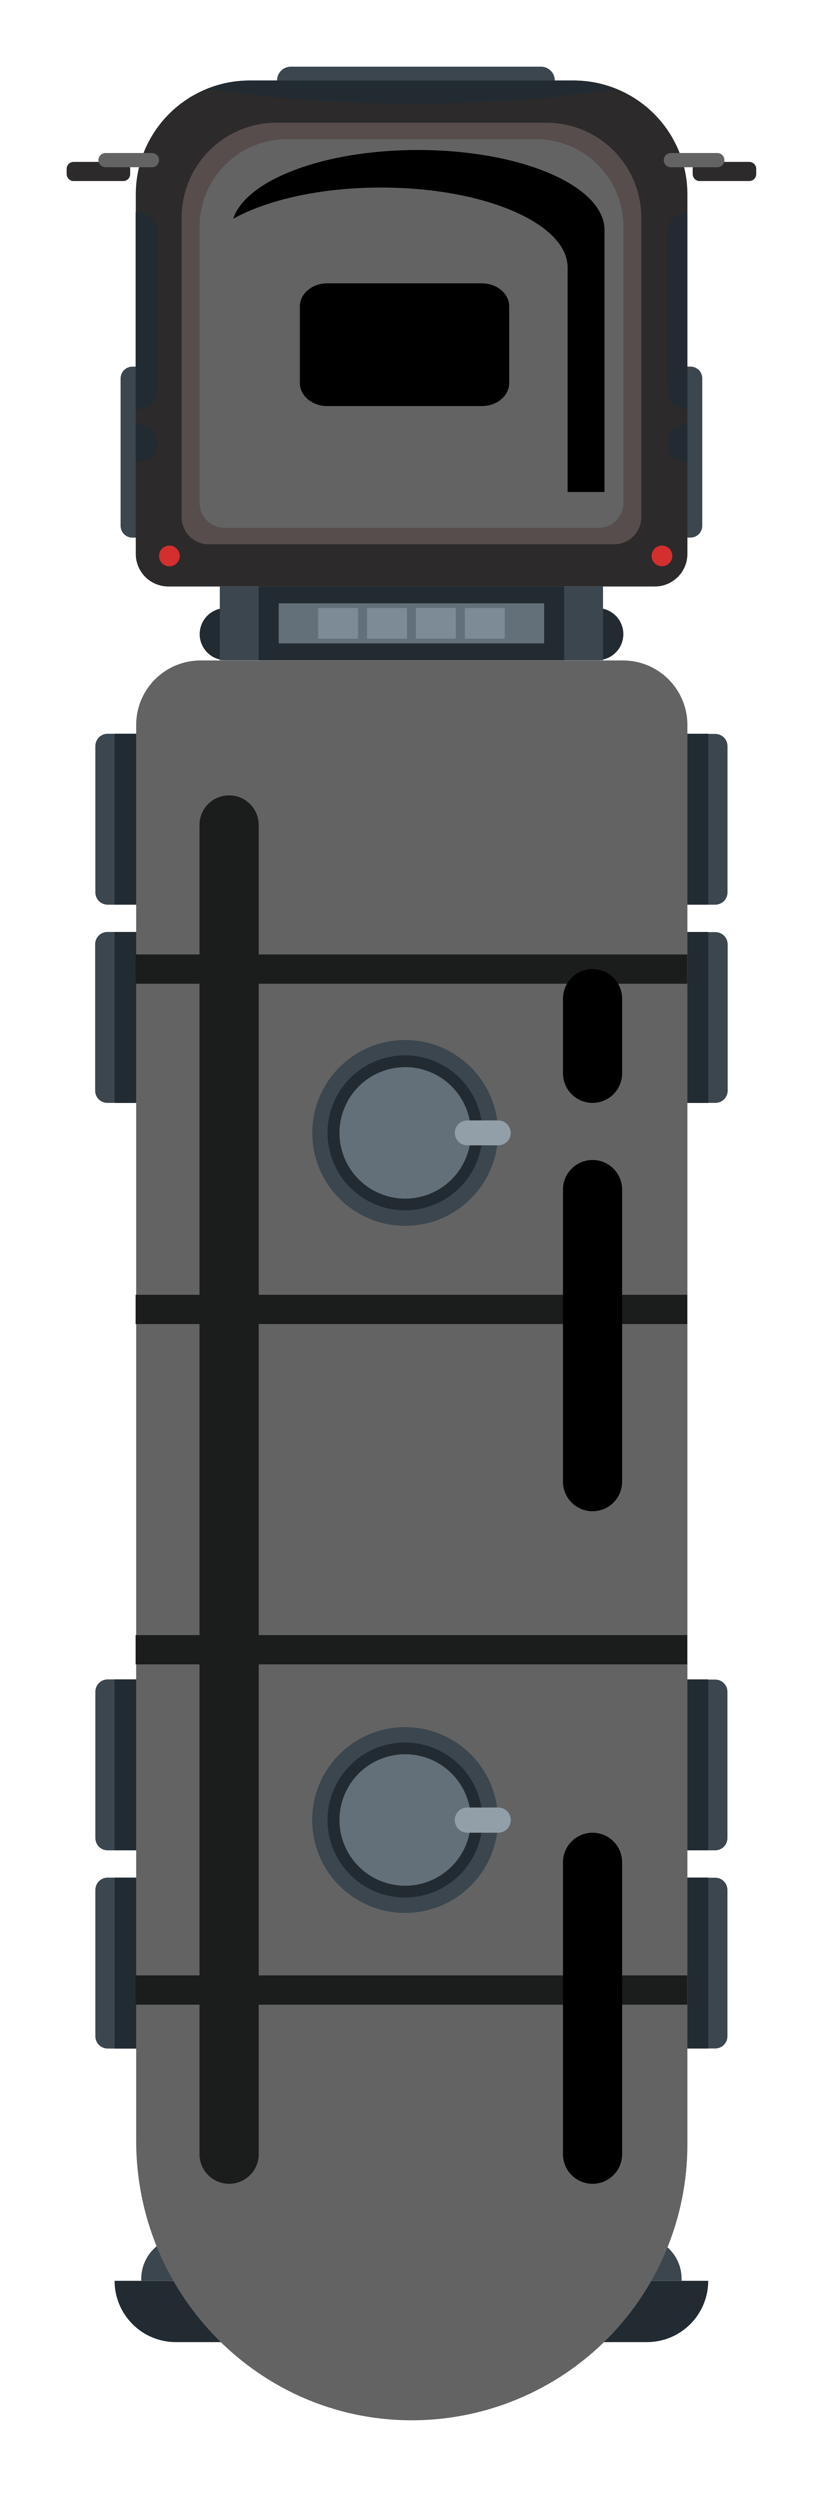
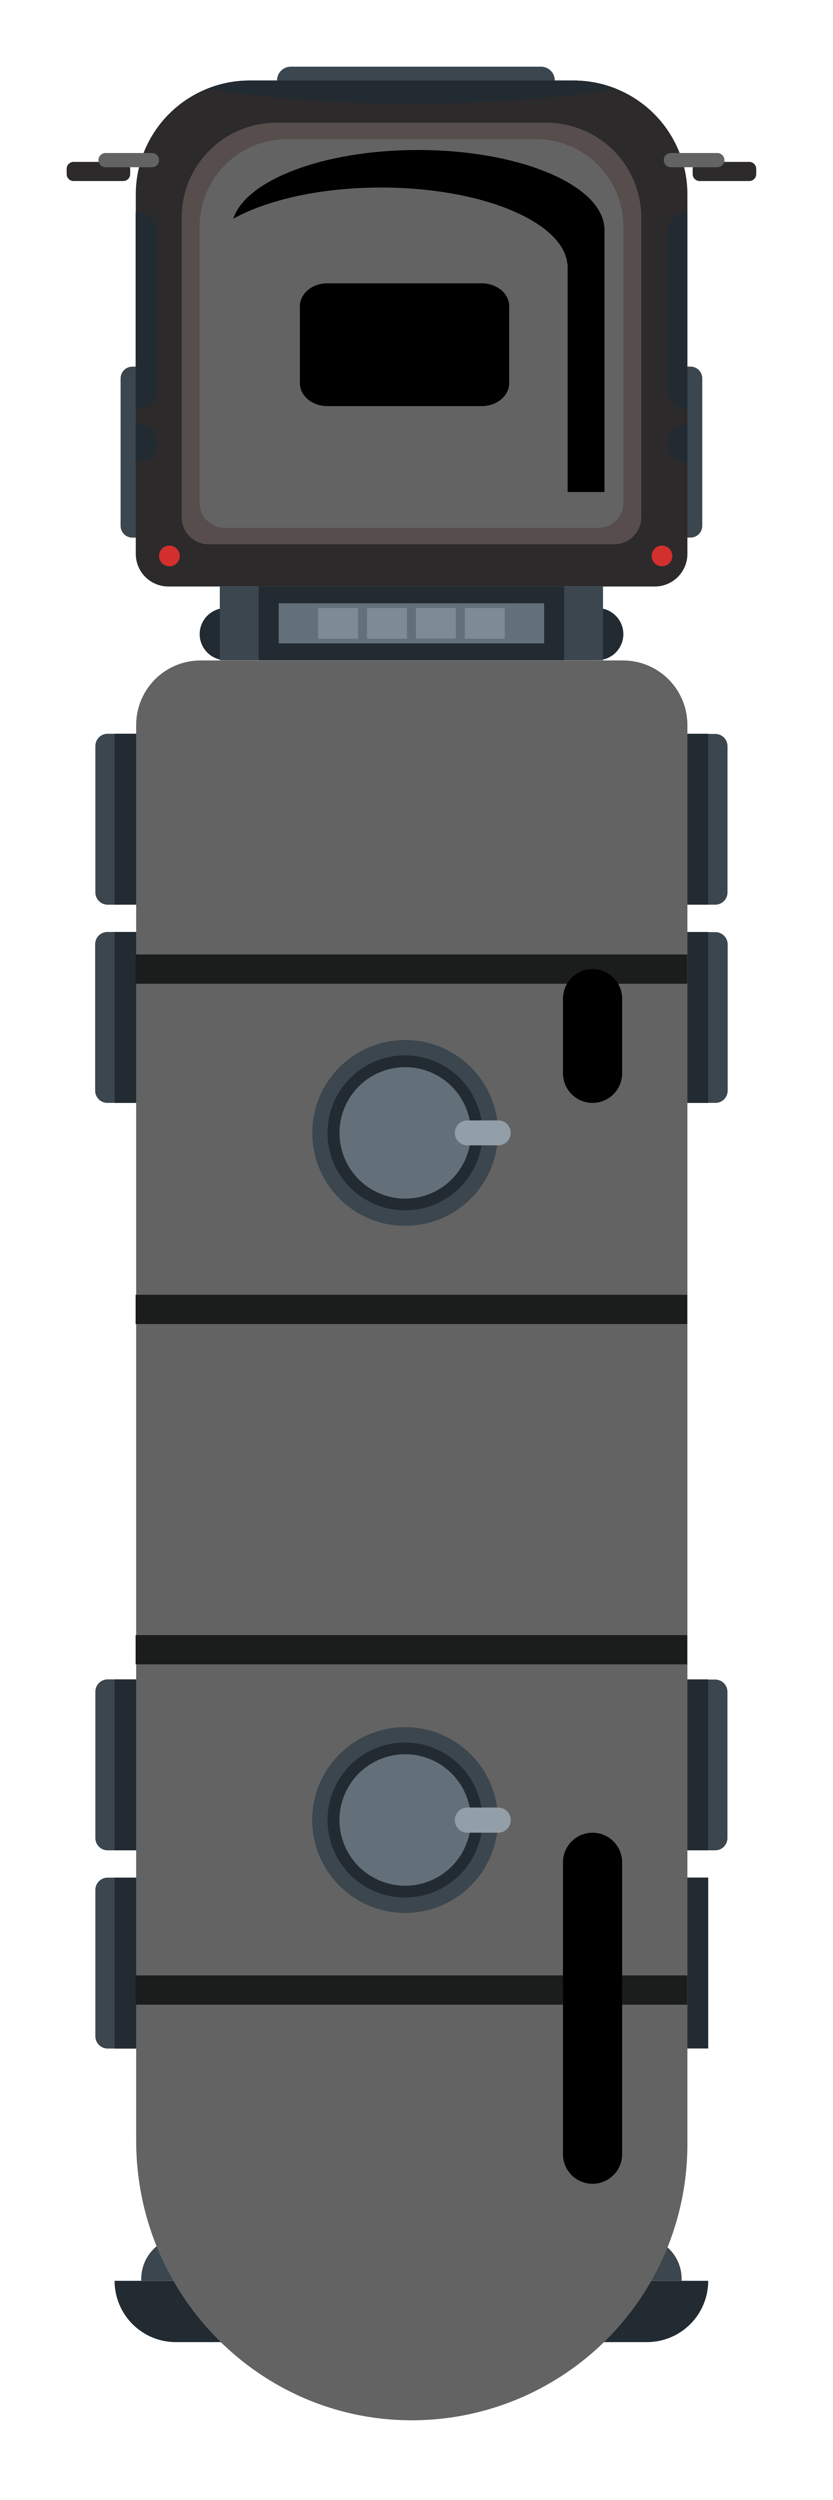
<svg xmlns="http://www.w3.org/2000/svg" width="50" height="150" viewBox="0 0 50 150" fill="none">
  <g filter="url(#filter0_d_2_943)">
    <path d="M34.494 29.255L38.448 29.255C38.635 29.255 38.814 29.18 38.947 29.048C39.079 28.916 39.153 28.736 39.153 28.549L39.153 19.701C39.153 19.514 39.079 19.335 38.947 19.202C38.814 19.07 38.635 18.996 38.448 18.996L34.494 18.996L34.494 29.255Z" fill="#3B464E" />
    <path d="M38.09 29.255L34.494 29.255L34.494 18.999L38.09 18.999L38.09 29.255Z" fill="#222B32" />
    <path d="M8.898 18.999L4.944 18.999C4.757 18.999 4.577 19.073 4.445 19.206C4.313 19.338 4.238 19.517 4.238 19.704L4.238 28.552C4.238 28.74 4.313 28.919 4.445 29.051C4.577 29.184 4.757 29.258 4.944 29.258L8.898 29.258L8.898 18.999Z" fill="#3B464E" />
    <path d="M5.298 18.999L8.894 18.999L8.894 29.255L5.298 29.255L5.298 18.999Z" fill="#222B32" />
    <path d="M38.261 30.234L38.261 8.665C38.262 7.768 38.086 6.879 37.742 6.05C37.4 5.22 36.897 4.467 36.262 3.832C35.628 3.197 34.874 2.694 34.045 2.351C33.216 2.007 32.327 1.831 31.43 1.831L11.981 1.831C11.084 1.831 10.195 2.007 9.366 2.351C8.536 2.694 7.783 3.197 7.149 3.832C6.514 4.467 6.011 5.22 5.668 6.05C5.325 6.879 5.149 7.768 5.15 8.665L5.15 30.234C5.15 30.491 5.2 30.745 5.298 30.983C5.396 31.22 5.539 31.436 5.721 31.617C5.902 31.799 6.118 31.943 6.355 32.041C6.592 32.139 6.846 32.19 7.103 32.19L36.295 32.19C36.553 32.191 36.808 32.142 37.047 32.044C37.285 31.946 37.502 31.802 37.684 31.621C37.867 31.439 38.012 31.223 38.111 30.985C38.21 30.747 38.261 30.492 38.261 30.234Z" fill="#2C2A2A" />
    <path d="M9.529 29.658L33.863 29.658C34.295 29.658 34.71 29.486 35.016 29.18C35.321 28.874 35.493 28.46 35.493 28.027L35.493 10.054C35.493 8.544 34.893 7.096 33.825 6.028C32.758 4.961 31.309 4.361 29.799 4.361L13.586 4.361C12.077 4.363 10.632 4.964 9.566 6.032C8.5 7.099 7.902 8.546 7.902 10.054L7.902 28.03C7.902 28.245 7.944 28.457 8.026 28.654C8.108 28.852 8.228 29.032 8.379 29.183C8.531 29.335 8.711 29.455 8.908 29.537C9.106 29.619 9.318 29.661 9.532 29.661L9.529 29.658Z" fill="#574D4D" />
-     <path d="M35.602 119.909L39.93 119.909C40.125 119.909 40.312 119.832 40.449 119.694C40.587 119.556 40.664 119.37 40.664 119.175L40.664 110.398C40.664 110.203 40.587 110.016 40.449 109.878C40.312 109.74 40.125 109.663 39.93 109.663L35.602 109.663L35.602 119.909Z" fill="#3B464E" />
    <path d="M39.511 119.909L35.602 119.909L35.602 109.653L39.511 109.653L39.511 119.909Z" fill="#222B32" />
    <path d="M7.786 109.657L3.458 109.657C3.264 109.657 3.077 109.734 2.939 109.872C2.801 110.01 2.724 110.197 2.724 110.391L2.724 119.178C2.724 119.373 2.801 119.56 2.939 119.698C3.077 119.835 3.264 119.913 3.458 119.913L7.786 119.913L7.786 109.657Z" fill="#3B464E" />
    <path d="M3.881 109.657L7.789 109.657L7.789 119.913L3.881 119.913L3.881 109.657Z" fill="#222B32" />
    <path d="M35.602 108.02L39.93 108.02C40.125 108.02 40.312 107.942 40.449 107.805C40.587 107.667 40.664 107.48 40.664 107.285L40.664 98.508C40.664 98.313 40.587 98.126 40.449 97.989C40.312 97.851 40.125 97.773 39.93 97.773L35.602 97.773L35.602 108.02Z" fill="#3B464E" />
    <path d="M39.511 108.02L35.602 108.02L35.602 97.764L39.511 97.764L39.511 108.02Z" fill="#222B32" />
    <path d="M7.786 97.764L3.458 97.764C3.264 97.764 3.077 97.841 2.939 97.979C2.801 98.117 2.724 98.304 2.724 98.499L2.724 107.285C2.724 107.48 2.801 107.667 2.939 107.805C3.077 107.943 3.264 108.02 3.458 108.02L7.786 108.02L7.786 97.764Z" fill="#3B464E" />
    <path d="M3.877 97.764L7.786 97.764L7.786 108.02L3.877 108.02L3.877 97.764Z" fill="#222B32" />
    <path d="M39.511 133.848L3.877 133.848C3.877 134.332 3.973 134.811 4.158 135.257C4.343 135.704 4.614 136.11 4.956 136.451C5.298 136.793 5.704 137.064 6.151 137.249C6.598 137.434 7.077 137.528 7.56 137.528L35.831 137.528C36.807 137.528 37.743 137.14 38.433 136.45C39.123 135.76 39.511 134.824 39.511 133.848Z" fill="#222B32" />
    <path d="M5.469 133.848L37.913 133.848L37.913 133.726C37.913 133.057 37.647 132.415 37.174 131.942C36.701 131.469 36.059 131.203 35.39 131.203L8.002 131.203C7.333 131.203 6.691 131.469 6.218 131.942C5.745 132.415 5.479 133.057 5.479 133.726L5.479 133.848L5.469 133.848Z" fill="#3B464E" />
    <path d="M35.615 63.174L39.943 63.174C40.138 63.174 40.325 63.097 40.462 62.959C40.6 62.821 40.678 62.635 40.678 62.44L40.678 53.663C40.678 53.468 40.6 53.281 40.462 53.143C40.325 53.005 40.138 52.928 39.943 52.928L35.615 52.928L35.615 63.174Z" fill="#3B464E" />
    <path d="M39.511 63.174L35.602 63.174L35.602 52.918L39.511 52.918L39.511 63.174Z" fill="#222B32" />
    <path d="M7.773 52.918L3.446 52.918C3.251 52.918 3.064 52.995 2.926 53.133C2.788 53.271 2.711 53.458 2.711 53.653L2.711 62.439C2.711 62.634 2.788 62.821 2.926 62.959C3.064 63.097 3.251 63.174 3.446 63.174L7.773 63.174L7.773 52.918Z" fill="#3B464E" />
    <path d="M3.877 52.918L7.786 52.918L7.786 63.174L3.877 63.174L3.877 52.918Z" fill="#222B32" />
    <path d="M35.606 51.281L39.933 51.281C40.128 51.281 40.315 51.204 40.453 51.066C40.59 50.928 40.668 50.741 40.668 50.547L40.668 41.77C40.668 41.575 40.59 41.388 40.453 41.25C40.315 41.112 40.128 41.035 39.933 41.035L35.606 41.035L35.606 51.281Z" fill="#3B464E" />
    <path d="M39.511 51.281L35.602 51.281L35.602 41.025L39.511 41.025L39.511 51.281Z" fill="#222B32" />
    <path d="M7.786 41.025L3.458 41.025C3.264 41.025 3.077 41.103 2.939 41.24C2.801 41.378 2.724 41.565 2.724 41.76L2.724 50.547C2.724 50.741 2.801 50.928 2.939 51.066C3.077 51.204 3.264 51.281 3.458 51.281L7.786 51.281L7.786 41.025Z" fill="#3B464E" />
    <path d="M3.877 41.025L7.786 41.025L7.786 51.281L3.877 51.281L3.877 41.025Z" fill="#222B32" />
    <path d="M10.479 28.672L32.919 28.672C33.317 28.672 33.699 28.513 33.98 28.232C34.262 27.95 34.42 27.568 34.42 27.17L34.42 10.599C34.42 9.207 33.867 7.872 32.883 6.887C31.898 5.903 30.563 5.35 29.171 5.35L14.23 5.35C13.541 5.35 12.858 5.486 12.221 5.749C11.585 6.013 11.006 6.4 10.519 6.887C10.031 7.375 9.645 7.953 9.381 8.59C9.117 9.227 8.981 9.909 8.981 10.599L8.981 27.17C8.981 27.568 9.139 27.949 9.42 28.231C9.701 28.512 10.082 28.671 10.479 28.672Z" fill="#636363" />
    <path d="M15 19.986C15 20.749 15.736 21.365 16.639 21.365H25.924C26.829 21.365 27.564 20.747 27.564 19.986V15.379C27.564 14.616 26.828 14 25.924 14H16.639C15.735 14 15 14.62 15 15.379V19.986Z" fill="black" />
    <path d="M31.071 12.9H31.064C30.875 10.32 25.936 8.252 19.871 8.252C16.259 8.252 13.047 8.988 11 10.124C11.768 7.794 16.437 6 22.086 6C28.153 6 33.089 8.067 33.278 10.648H33.284V26.519H31.071V12.9Z" fill="black" />
    <path d="M32.851 33.482L10.55 33.482C10.135 33.483 9.738 33.648 9.444 33.942C9.151 34.235 8.985 34.633 8.985 35.048C8.985 35.463 9.151 35.861 9.444 36.155C9.738 36.448 10.135 36.613 10.55 36.614L32.851 36.614C33.266 36.613 33.664 36.448 33.957 36.155C34.251 35.861 34.416 35.463 34.417 35.048C34.416 34.633 34.251 34.235 33.957 33.942C33.664 33.648 33.266 33.483 32.851 33.482Z" fill="#222B32" />
    <path d="M38.261 125.651L38.261 40.494C38.261 39.468 37.853 38.485 37.128 37.76C36.403 37.034 35.42 36.627 34.394 36.627L9.039 36.627C8.014 36.627 7.03 37.034 6.305 37.76C5.58 38.485 5.173 39.468 5.173 40.494L5.173 125.455C5.173 134.412 12.21 141.91 21.164 142.21C23.384 142.283 25.595 141.909 27.667 141.109C29.739 140.31 31.629 139.102 33.224 137.557C34.819 136.012 36.087 134.161 36.953 132.116C37.818 130.071 38.263 127.872 38.261 125.651Z" fill="#636363" />
    <path d="M33.196 36.614L10.193 36.614L10.193 32.187L33.196 32.187L33.196 36.614Z" fill="#3B464E" />
    <path d="M30.863 36.614L12.525 36.614L12.525 32.187L30.863 32.187L30.863 36.614Z" fill="#222B32" />
    <path d="M29.661 35.602L13.731 35.602L13.731 33.199L29.661 33.199L29.661 35.602Z" fill="#637079" />
    <path d="M27.296 35.322L24.899 35.322L24.899 33.482L27.296 33.482L27.296 35.322Z" fill="#7C8B96" />
    <path d="M24.36 35.319L21.963 35.319L21.963 33.479L24.36 33.479L24.36 35.319Z" fill="#7C8B96" />
    <path d="M21.428 35.322L19.031 35.322L19.031 33.482L21.428 33.482L21.428 35.322Z" fill="#7C8B96" />
    <path d="M18.493 35.322L16.096 35.322L16.096 33.482L18.493 33.482L18.493 35.322Z" fill="#7C8B96" />
    <path d="M6.452 20.407L6.452 10.882C6.452 10.581 6.332 10.291 6.119 10.078C5.905 9.865 5.616 9.745 5.314 9.745L5.14 9.745L5.14 21.544L5.314 21.544C5.616 21.544 5.905 21.424 6.119 21.211C6.332 20.998 6.452 20.708 6.452 20.407Z" fill="#222B32" />
    <path d="M6.452 23.587C6.452 23.285 6.332 22.996 6.119 22.783C5.905 22.569 5.616 22.45 5.314 22.45L5.14 22.45L5.14 24.724L5.314 24.724C5.616 24.723 5.904 24.602 6.117 24.389C6.33 24.176 6.45 23.888 6.452 23.587Z" fill="#222B32" />
    <path d="M38.261 21.544L38.261 9.745L38.177 9.745C37.875 9.745 37.586 9.865 37.373 10.078C37.159 10.291 37.039 10.581 37.039 10.882L37.039 20.407C37.039 20.708 37.159 20.998 37.373 21.211C37.586 21.424 37.875 21.544 38.177 21.544L38.261 21.544Z" fill="#222B32" />
    <path d="M29.471 1L14.459 1C14.35 1 14.241 1.021 14.14 1.062C14.039 1.104 13.947 1.165 13.87 1.243C13.793 1.32 13.732 1.412 13.69 1.513C13.648 1.614 13.627 1.722 13.628 1.831C13.628 2.052 13.715 2.263 13.871 2.419C14.027 2.575 14.238 2.663 14.459 2.663L29.471 2.663C29.691 2.662 29.902 2.574 30.058 2.418C30.213 2.262 30.301 2.052 30.302 1.831C30.302 1.611 30.215 1.399 30.059 1.243C29.903 1.088 29.691 1 29.471 1Z" fill="#3B464E" />
    <path d="M38.261 24.724L38.261 22.45L38.177 22.45C37.875 22.45 37.586 22.569 37.373 22.783C37.159 22.996 37.039 23.285 37.039 23.587C37.039 23.889 37.159 24.178 37.373 24.391C37.586 24.605 37.875 24.724 38.177 24.724L38.261 24.724Z" fill="#222B32" />
    <path d="M34.011 2.34C33.193 2.005 32.317 1.832 31.433 1.831L11.984 1.831C11.1 1.832 10.225 2.005 9.407 2.34C17.574 3.526 25.869 3.526 34.037 2.34L34.011 2.34Z" fill="#222B32" />
    <path d="M4.396 7.863L1.419 7.863C1.188 7.863 1 7.675 1 7.444L1 7.132C1 6.9 1.188 6.713 1.419 6.713L4.396 6.713C4.627 6.713 4.815 6.9 4.815 7.132L4.815 7.444C4.815 7.675 4.627 7.863 4.396 7.863Z" fill="#2C2A2A" />
    <path d="M6.123 6.181L3.336 6.181C3.222 6.181 3.113 6.226 3.033 6.307C2.953 6.387 2.907 6.496 2.907 6.61C2.908 6.723 2.954 6.831 3.034 6.911C3.114 6.99 3.223 7.035 3.336 7.035L6.123 7.035C6.236 7.035 6.344 6.99 6.424 6.91C6.504 6.831 6.548 6.722 6.548 6.61C6.549 6.553 6.538 6.498 6.517 6.446C6.496 6.394 6.465 6.347 6.425 6.307C6.385 6.267 6.338 6.235 6.287 6.214C6.235 6.192 6.179 6.181 6.123 6.181Z" fill="#636363" />
    <path d="M38.995 6.713L41.973 6.713C42.204 6.713 42.392 6.9 42.392 7.132L42.392 7.444C42.392 7.675 42.204 7.863 41.973 7.863L38.995 7.863C38.764 7.863 38.577 7.675 38.577 7.444L38.577 7.132C38.577 6.9 38.764 6.713 38.995 6.713Z" fill="#2C2A2A" />
    <path d="M37.268 6.181L40.056 6.181C40.169 6.181 40.278 6.226 40.358 6.307C40.439 6.387 40.484 6.496 40.484 6.61C40.483 6.723 40.438 6.831 40.357 6.911C40.277 6.99 40.169 7.035 40.056 7.035L37.268 7.035C37.155 7.035 37.047 6.99 36.966 6.911C36.886 6.831 36.841 6.723 36.84 6.61C36.84 6.496 36.885 6.387 36.965 6.307C37.046 6.226 37.155 6.181 37.268 6.181Z" fill="#636363" />
    <path d="M7.789 30.357C7.789 30.234 7.753 30.113 7.684 30.011C7.616 29.909 7.518 29.829 7.404 29.782C7.291 29.735 7.165 29.723 7.045 29.747C6.924 29.771 6.813 29.831 6.726 29.918C6.639 30.006 6.58 30.117 6.557 30.238C6.533 30.358 6.546 30.483 6.594 30.597C6.641 30.711 6.721 30.808 6.824 30.875C6.927 30.944 7.047 30.979 7.17 30.979C7.252 30.979 7.333 30.963 7.408 30.931C7.483 30.9 7.552 30.854 7.609 30.796C7.666 30.739 7.712 30.67 7.743 30.595C7.774 30.519 7.789 30.438 7.789 30.357Z" fill="#D32F2F" />
    <path d="M36.685 30.976C36.808 30.985 36.931 30.959 37.038 30.898C37.146 30.838 37.233 30.748 37.289 30.638C37.345 30.528 37.367 30.404 37.352 30.282C37.338 30.159 37.287 30.044 37.207 29.95C37.126 29.857 37.02 29.789 36.901 29.756C36.783 29.724 36.657 29.727 36.54 29.765C36.423 29.804 36.32 29.877 36.244 29.974C36.169 30.071 36.123 30.189 36.115 30.312C36.103 30.475 36.157 30.637 36.263 30.761C36.37 30.885 36.522 30.962 36.685 30.976Z" fill="#D32F2F" />
    <path d="M20.426 100.699C23.465 100.209 26.326 102.275 26.817 105.314C27.308 108.353 25.241 111.215 22.202 111.705C19.163 112.196 16.302 110.13 15.811 107.091C15.32 104.051 17.386 101.19 20.426 100.699Z" fill="#3B464E" />
    <path d="M20.568 101.611C23.103 101.202 25.49 102.925 25.9 105.46C26.309 107.995 24.587 110.382 22.052 110.791C19.517 111.201 17.129 109.478 16.72 106.943C16.31 104.408 18.033 102.021 20.568 101.611Z" fill="#222B32" />
    <path d="M17.681 104.679C18.521 102.669 20.831 101.72 22.841 102.56C24.851 103.4 25.799 105.71 24.959 107.72C24.119 109.73 21.809 110.678 19.8 109.838C17.79 108.998 16.841 106.688 17.681 104.679Z" fill="#637079" />
    <path d="M26.896 105.452L25.05 105.452C24.851 105.452 24.66 105.531 24.519 105.672C24.378 105.813 24.299 106.004 24.299 106.203C24.298 106.302 24.316 106.401 24.354 106.493C24.391 106.585 24.446 106.669 24.516 106.74C24.585 106.811 24.669 106.867 24.76 106.905C24.852 106.943 24.951 106.963 25.05 106.963L26.906 106.963C27.105 106.963 27.296 106.884 27.437 106.743C27.578 106.602 27.657 106.411 27.657 106.212C27.658 106.112 27.639 106.013 27.601 105.92C27.564 105.827 27.508 105.743 27.437 105.672C27.366 105.601 27.282 105.545 27.189 105.507C27.096 105.469 26.997 105.451 26.896 105.452Z" fill="#929FA9" />
    <path d="M15.745 64.975C15.745 61.897 18.24 59.401 21.319 59.401C24.397 59.401 26.893 61.897 26.893 64.975C26.893 68.054 24.397 70.55 21.319 70.55C18.24 70.55 15.745 68.054 15.745 64.975Z" fill="#3B464E" />
    <path d="M20.568 60.38C23.103 59.97 25.491 61.693 25.9 64.228C26.31 66.763 24.587 69.15 22.052 69.56C19.517 69.97 17.13 68.247 16.72 65.712C16.311 63.177 18.033 60.79 20.568 60.38Z" fill="#222B32" />
    <path d="M17.683 63.453C18.523 61.443 20.833 60.495 22.843 61.334C24.852 62.174 25.801 64.484 24.961 66.494C24.121 68.504 21.811 69.452 19.801 68.612C17.792 67.772 16.843 65.462 17.683 63.453Z" fill="#637079" />
    <path d="M26.896 64.225L25.05 64.225C24.851 64.225 24.66 64.304 24.519 64.445C24.378 64.585 24.299 64.776 24.299 64.975C24.301 65.173 24.381 65.363 24.521 65.502C24.662 65.641 24.852 65.72 25.05 65.72L26.906 65.72C27.105 65.72 27.296 65.641 27.437 65.5C27.578 65.359 27.657 65.168 27.657 64.969C27.654 64.77 27.573 64.579 27.43 64.44C27.288 64.3 27.096 64.223 26.896 64.225Z" fill="#929FA9" />
    <path d="M38.251 54.268L38.251 56.024L5.14 56.024L5.14 54.268L38.251 54.268Z" fill="#1B1C1C" />
    <path d="M38.251 74.687L38.251 76.443L5.14 76.443L5.14 74.687L38.251 74.687Z" fill="#1B1C1C" />
    <path d="M38.251 95.106L38.251 96.862L5.14 96.862L5.14 95.106L38.251 95.106Z" fill="#1B1C1C" />
    <path d="M38.251 115.524L38.251 117.281L5.14 117.281L5.14 115.524L38.251 115.524Z" fill="#1B1C1C" />
-     <path d="M10.75 44.721C10.279 44.721 9.828 44.908 9.495 45.241C9.162 45.574 8.975 46.026 8.975 46.496L8.975 126.251C8.975 126.722 9.162 127.174 9.495 127.507C9.827 127.841 10.279 128.028 10.75 128.029C11.222 128.029 11.674 127.842 12.008 127.508C12.341 127.175 12.529 126.722 12.529 126.251L12.529 46.496C12.528 46.025 12.34 45.574 12.007 45.241C11.673 44.908 11.221 44.721 10.75 44.721Z" fill="#1B1C1C" />
    <path d="M32.567 106.963C32.096 106.963 31.645 107.15 31.312 107.483C30.979 107.816 30.792 108.267 30.792 108.738L30.792 126.251C30.791 126.484 30.837 126.715 30.926 126.931C31.015 127.147 31.146 127.343 31.311 127.508C31.476 127.673 31.672 127.804 31.887 127.894C32.103 127.983 32.334 128.029 32.567 128.029C33.038 128.028 33.49 127.841 33.823 127.507C34.156 127.174 34.343 126.722 34.343 126.251L34.343 108.729C34.34 108.26 34.152 107.81 33.819 107.48C33.487 107.149 33.036 106.963 32.567 106.963Z" fill="black" />
-     <path d="M32.567 66.599C32.334 66.599 32.103 66.645 31.887 66.735C31.672 66.824 31.476 66.955 31.311 67.12C31.146 67.286 31.015 67.482 30.926 67.698C30.837 67.913 30.791 68.144 30.792 68.378L30.792 85.9C30.792 86.371 30.979 86.822 31.312 87.155C31.645 87.488 32.096 87.675 32.567 87.675C33.038 87.675 33.49 87.488 33.823 87.155C34.156 86.822 34.343 86.371 34.343 85.9L34.343 68.378C34.343 67.907 34.156 67.455 33.823 67.121C33.49 66.788 33.038 66.6 32.567 66.599Z" fill="black" />
    <path d="M32.567 55.145C32.096 55.145 31.645 55.332 31.312 55.665C30.979 55.998 30.792 56.449 30.792 56.92L30.792 61.399C30.792 61.87 30.979 62.321 31.312 62.654C31.645 62.987 32.096 63.174 32.567 63.174C33.038 63.174 33.49 62.987 33.823 62.654C34.156 62.321 34.343 61.87 34.343 61.399L34.343 56.92C34.343 56.449 34.156 55.998 33.823 55.665C33.49 55.332 33.038 55.145 32.567 55.145Z" fill="black" />
  </g>
  <defs>
    <filter id="filter0_d_2_943" x="0" y="0" width="49.392" height="149.219" filterUnits="userSpaceOnUse" color-interpolation-filters="sRGB">
      <feFlood flood-opacity="0" result="BackgroundImageFix" />
      <feColorMatrix in="SourceAlpha" type="matrix" values="0 0 0 0 0 0 0 0 0 0 0 0 0 0 0 0 0 0 127 0" result="hardAlpha" />
      <feOffset dx="3" dy="3" />
      <feGaussianBlur stdDeviation="2" />
      <feComposite in2="hardAlpha" operator="out" />
      <feColorMatrix type="matrix" values="0 0 0 0 0 0 0 0 0 0 0 0 0 0 0 0 0 0 0.25 0" />
      <feBlend mode="normal" in2="BackgroundImageFix" result="effect1_dropShadow_2_943" />
      <feBlend mode="normal" in="SourceGraphic" in2="effect1_dropShadow_2_943" result="shape" />
    </filter>
  </defs>
</svg>